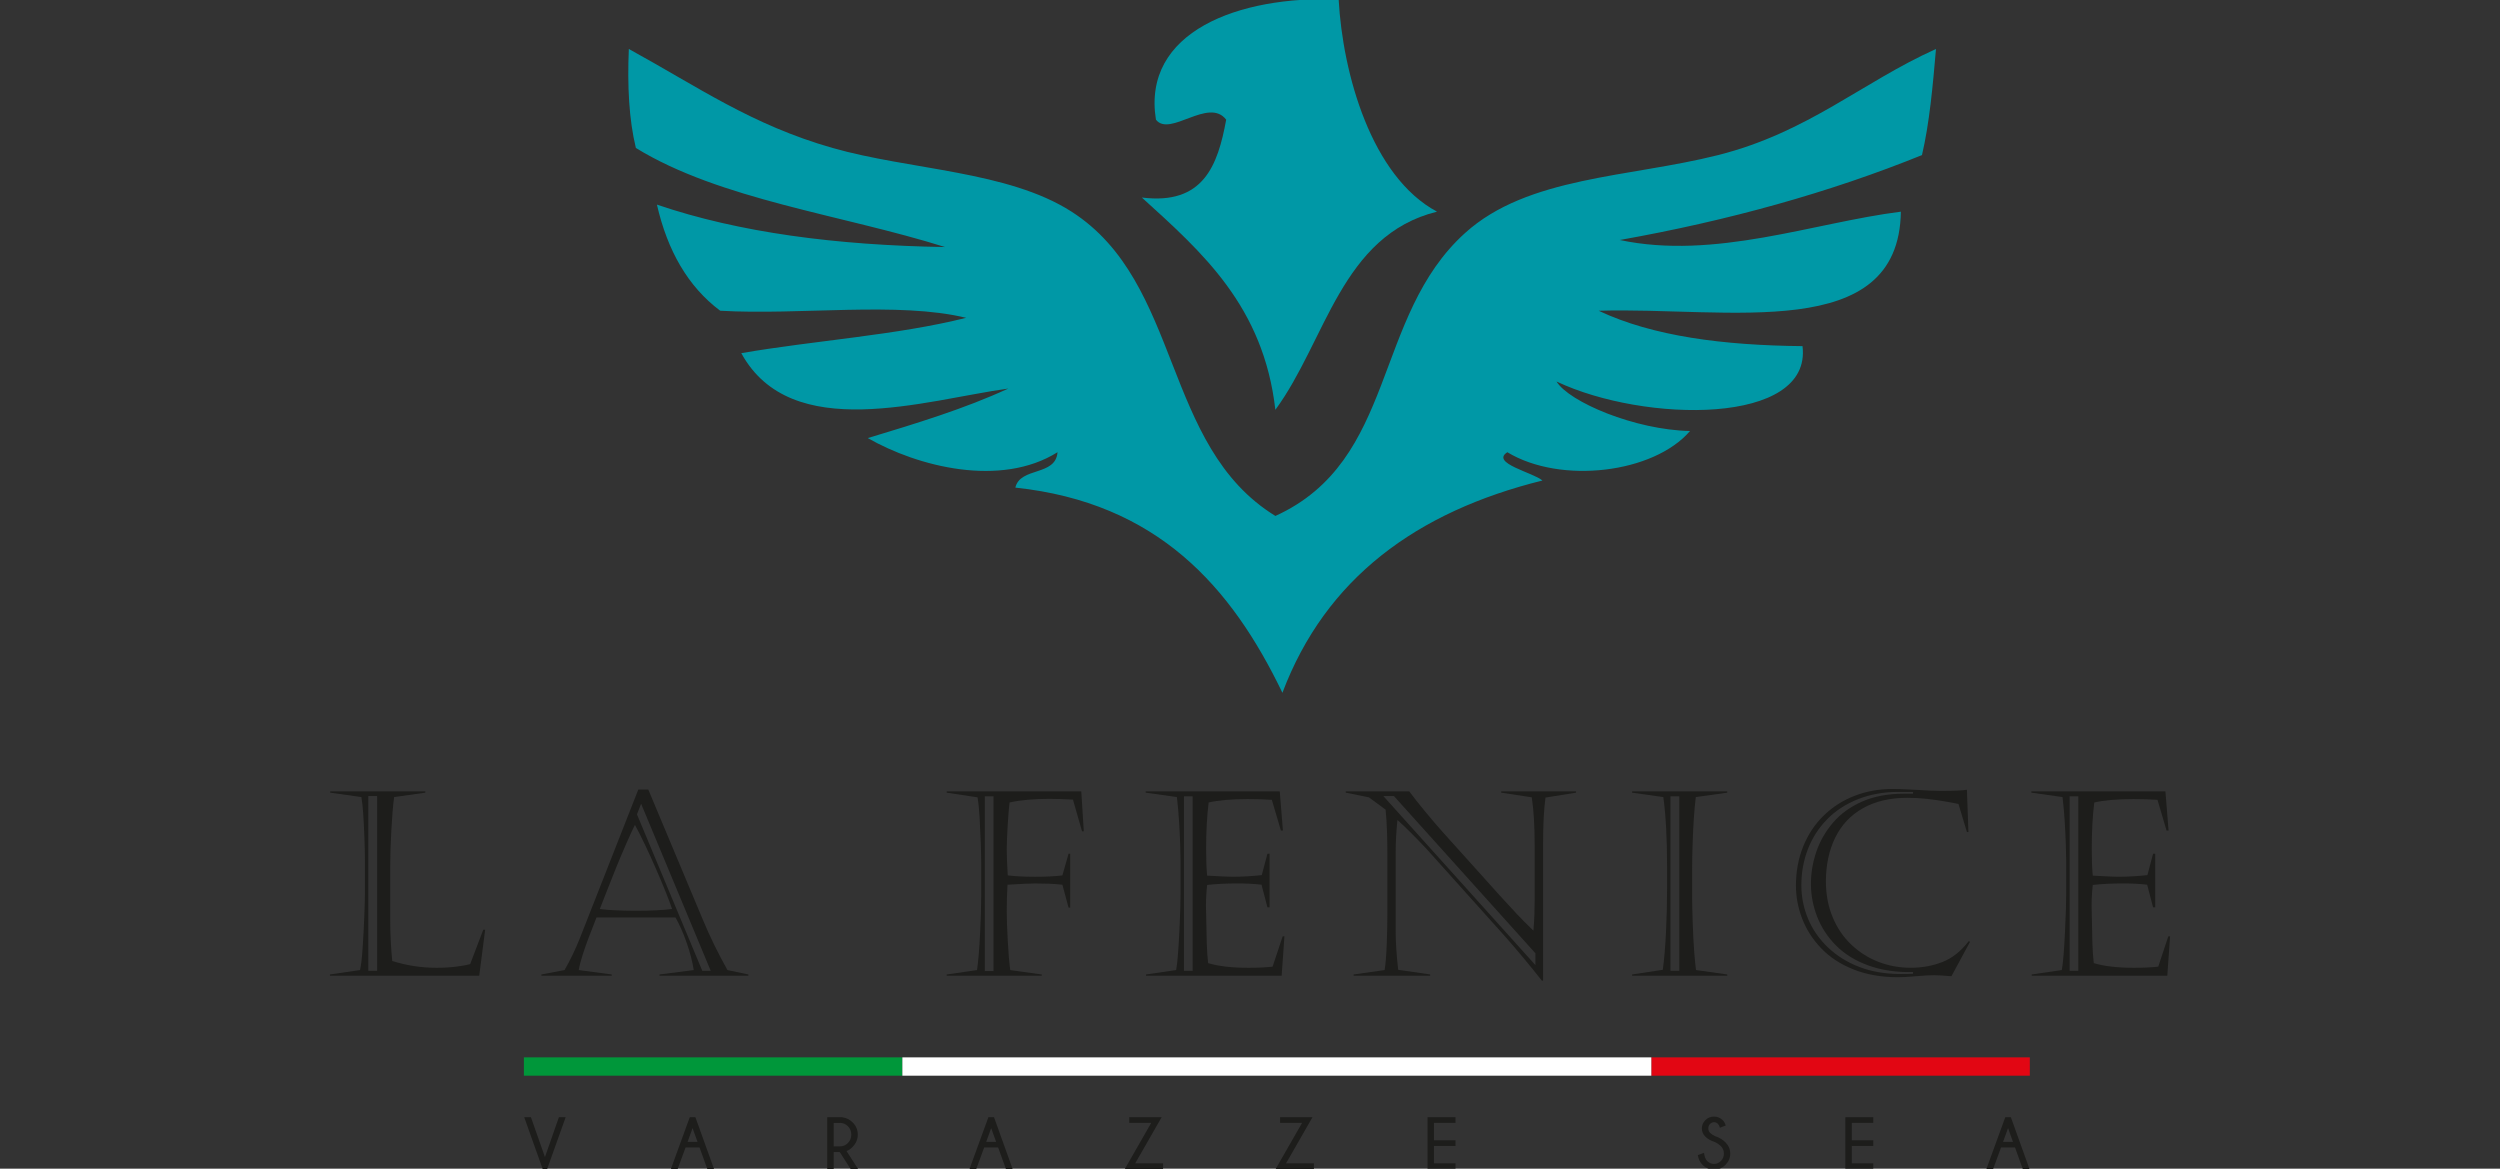
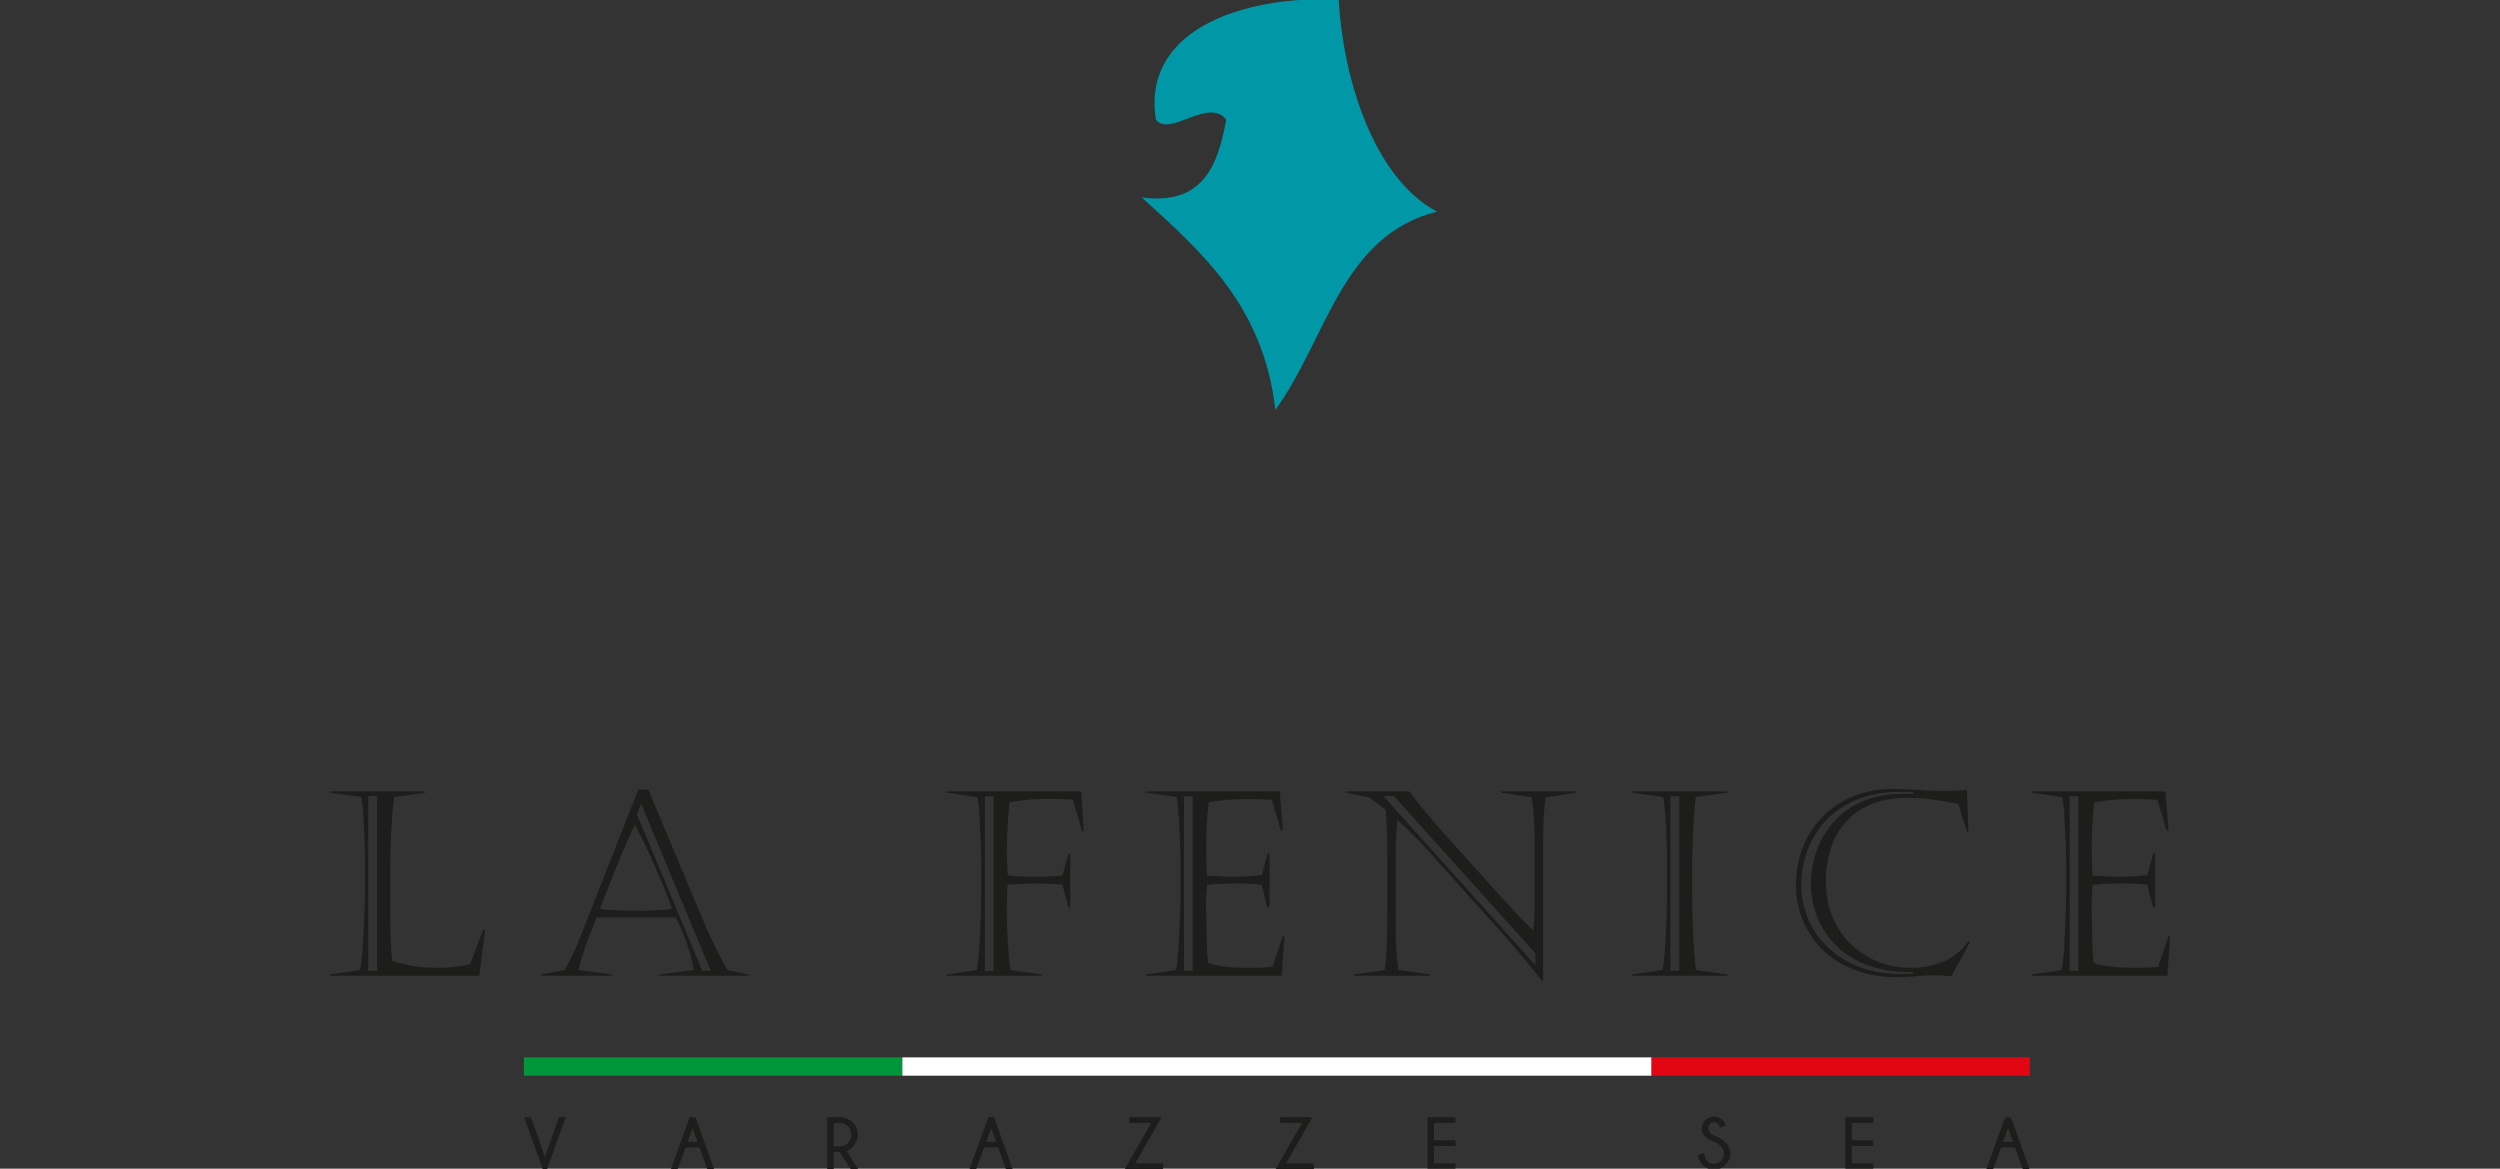
<svg xmlns="http://www.w3.org/2000/svg" version="1.1" id="Livello_1" x="0px" y="0px" width="274.6px" height="128.367px" viewBox="0 0 274.6 128.367" enable-background="new 0 0 274.6 128.367" xml:space="preserve">
  <rect x="0" y="0" width="274.6" height="128.367" fill="#333333" stroke="none" />
  <g>
    <g>
      <g>
        <path fill="#1D1D1B" d="M36.266,87.066v-0.139h10.455v0.139l-3.43,0.484c-0.12,0.894-0.221,2.1-0.304,3.616     s-0.125,2.842-0.125,3.976v5.946c0,1.43,0.074,2.918,0.222,4.467c1.576,0.498,3.204,0.747,4.881,0.747     c0.812,0,1.558-0.046,2.24-0.139c0.682-0.092,1.162-0.18,1.438-0.263l1.438-3.775h0.208l-0.65,5.048H36.238v-0.139l3.305-0.483     c0.111-0.442,0.205-1.231,0.284-2.365c0.078-1.134,0.14-2.305,0.187-3.513c0.046-1.207,0.069-2.061,0.069-2.558v-3.485     c0-0.765-0.019-1.644-0.056-2.635c-0.037-0.99-0.081-1.859-0.131-2.606s-0.117-1.359-0.2-1.839L36.266,87.066z M40.456,87.439     v19.195h0.968V87.439H40.456z" />
        <path fill="#1D1D1B" d="M71.207,86.721l5.988,14.285c0.774,1.862,1.678,3.711,2.71,5.546l2.295,0.483v0.139h-9.763v-0.139     l3.762-0.483c-0.139-0.913-0.395-1.906-0.768-2.98c-0.374-1.074-0.786-2.007-1.238-2.801h-8.671     c-0.369,0.932-0.666,1.697-0.892,2.296c-0.226,0.6-0.442,1.222-0.65,1.867s-0.343,1.185-0.408,1.618l3.623,0.483v0.139h-7.73     v-0.139l2.544-0.483c0.618-1.069,1.185-2.25,1.701-3.54l6.403-16.291H71.207z M69.741,90.606     c-0.249,0.489-0.579,1.203-0.989,2.144s-0.781,1.821-1.113,2.642c-0.332,0.82-0.677,1.694-1.037,2.62     c-0.359,0.927-0.599,1.538-0.719,1.833c0.544,0.073,1.178,0.124,1.902,0.151c0.724,0.028,1.413,0.042,2.067,0.042     c1.613,0,2.936-0.064,3.969-0.193c-0.351-1.042-0.945-2.524-1.784-4.446C71.197,93.477,70.432,91.879,69.741,90.606z      M69.962,89.445l7.177,17.189h0.927l-7.647-18.352L69.962,89.445z" />
        <path fill="#1D1D1B" d="M103.984,86.928h14.784l0.276,4.384h-0.194l-0.996-3.484c-1.023-0.056-1.88-0.083-2.572-0.083     c-1.742,0-3.208,0.134-4.397,0.401c-0.074,0.636-0.143,1.512-0.208,2.627s-0.097,1.969-0.097,2.559     c0,0.646,0.037,1.586,0.111,2.821c0.857,0.102,1.857,0.151,3,0.151c1.208,0,2.208-0.05,3.001-0.151l0.678-2.379h0.18v5.919h-0.18     l-0.678-2.517c-0.525-0.056-1.03-0.093-1.514-0.111c-0.484-0.018-0.989-0.027-1.514-0.027c-0.498,0-1.499,0.046-3.001,0.139     c-0.055,0.968-0.083,1.959-0.083,2.973c0,0.71,0.037,1.764,0.111,3.16c0.073,1.396,0.166,2.478,0.276,3.243l3.457,0.483v0.139     h-10.441v-0.139l3.333-0.483c0.138-0.969,0.249-2.272,0.332-3.914c0.083-1.641,0.125-3.02,0.125-4.135v-3.845     c0-0.479-0.017-1.187-0.049-2.122s-0.074-1.849-0.124-2.738c-0.051-0.89-0.127-1.63-0.229-2.22l-3.388-0.512V86.928z      M108.174,87.468v19.194h0.954V87.468H108.174z" />
        <path fill="#1D1D1B" d="M125.842,87.066v-0.139h14.728l0.346,4.301h-0.221l-0.996-3.374c-0.784-0.056-1.664-0.083-2.641-0.083     c-1.78,0-3.213,0.125-4.301,0.374c-0.185,1.493-0.276,3.199-0.276,5.116c0,1.198,0.037,2.171,0.111,2.918     c1.457,0.083,2.383,0.124,2.779,0.124c1.042,0,2.116-0.06,3.222-0.18l0.623-2.351h0.234v5.892h-0.234l-0.65-2.489     c-0.802-0.093-1.688-0.139-2.655-0.139c-1.217,0-2.323,0.056-3.319,0.166c-0.12,1.069-0.157,2.116-0.111,3.139     c0.019,1.31,0.042,2.391,0.069,3.243c0.027,0.854,0.078,1.589,0.152,2.206c1.125,0.341,2.6,0.512,4.425,0.512     c1.052,0,1.937-0.042,2.655-0.125l1.106-3.332h0.193l-0.304,4.328h-14.895v-0.139l3.305-0.483     c0.074-0.378,0.141-0.954,0.201-1.729s0.113-1.644,0.159-2.607c0.046-0.963,0.078-1.77,0.097-2.42     c0.019-0.649,0.028-1.219,0.028-1.708v-3.484c0-0.442-0.014-1.072-0.042-1.888c-0.028-0.816-0.069-1.662-0.125-2.538     c-0.056-0.876-0.134-1.751-0.235-2.627L125.842,87.066z M130.046,87.468v19.167h0.955V87.468H130.046z" />
        <path fill="#1D1D1B" d="M147.812,87.066v-0.139h6.983c0.461,0.627,1.059,1.383,1.791,2.269c0.733,0.885,1.385,1.646,1.957,2.281     l6.195,6.887c0.82,0.895,1.459,1.586,1.915,2.075c0.457,0.488,1.049,1.083,1.777,1.783c0.056-0.636,0.092-1.23,0.11-1.783     c0.019-0.554,0.028-1.074,0.028-1.563v-5.974c0-2.148-0.106-3.923-0.318-5.324l-3.36-0.512v-0.139h8.229v0.139l-3.361,0.539     c-0.175,1.291-0.263,2.941-0.263,4.951v15.156h-0.138c-1.411-1.788-2.808-3.462-4.19-5.02l-8.463-9.432     c-1.254-1.337-2.324-2.401-3.209-3.194c-0.129,1.254-0.193,2.425-0.193,3.513v8.754c0,1.171,0.092,2.567,0.276,4.189l3.513,0.512     v0.139h-8.408v-0.139l3.402-0.483c0.11-0.664,0.188-1.609,0.235-2.835c0.046-1.227,0.068-2.318,0.068-3.277v-6.776     c0-0.803-0.014-1.598-0.041-2.386s-0.078-1.569-0.152-2.344l-1.839-1.355L147.812,87.066z M151.946,87.439l16.706,18.572v-1.3     l-15.544-17.272H151.946z" />
        <path fill="#1D1D1B" d="M189.722,107.174h-10.454v-0.139l3.374-0.512c0.156-1.152,0.274-2.542,0.353-4.169     s0.117-3.22,0.117-4.778v-2.323c0-3.162-0.138-5.729-0.414-7.702l-3.43-0.484v-0.139h10.454v0.139l-3.457,0.484     c-0.102,0.894-0.175,1.703-0.221,2.427c-0.047,0.724-0.088,1.6-0.125,2.627c-0.037,1.028-0.056,1.994-0.056,2.897v3.057     c0,0.563,0.021,1.481,0.063,2.759c0.042,1.277,0.097,2.357,0.166,3.243c0.069,0.885,0.136,1.549,0.2,1.991l3.43,0.483V107.174z      M183.485,87.468v19.167h0.968V87.468H183.485z" />
        <path fill="#1D1D1B" d="M216.393,103.44l-2.047,3.789c-0.885-0.074-1.525-0.111-1.922-0.111c-0.489,0-1.148,0.037-1.978,0.111     c-0.83,0.073-1.476,0.11-1.937,0.11c-1.862,0-3.51-0.288-4.943-0.864s-2.616-1.355-3.548-2.337     c-0.931-0.982-1.622-2.065-2.074-3.25c-0.451-1.185-0.678-2.386-0.678-3.603c0-1.558,0.266-2.994,0.796-4.308     c0.529-1.314,1.279-2.443,2.247-3.389c0.968-0.944,2.097-1.668,3.388-2.171c1.291-0.502,2.679-0.754,4.163-0.754     c0.387,0,0.631,0.003,0.732,0.007c0.102,0.005,0.323,0.015,0.664,0.028s0.687,0.029,1.037,0.048     c1.244,0.083,2.199,0.125,2.862,0.125c1.476,0,2.438-0.042,2.891-0.125l0.166,4.646h-0.166l-0.927-3.084     c-0.276-0.064-0.766-0.156-1.466-0.276c-0.7-0.119-1.385-0.216-2.054-0.29c-0.668-0.074-1.367-0.11-2.095-0.11     c-1.899,0-3.524,0.38-4.875,1.141s-2.367,1.839-3.049,3.235c-0.683,1.397-1.023,3.004-1.023,4.82c0,1.41,0.244,2.708,0.732,3.893     s1.171,2.194,2.047,3.028c0.876,0.835,1.874,1.469,2.994,1.901c1.12,0.434,2.303,0.65,3.547,0.65c1.235,0,2.393-0.21,3.472-0.629     c1.078-0.42,2.042-1.183,2.89-2.289L216.393,103.44z M210.128,86.983h-1.618c-1.604,0-3.077,0.265-4.418,0.795     c-1.342,0.53-2.476,1.268-3.402,2.213s-1.63,2.035-2.108,3.271c-0.479,1.235-0.72,2.559-0.72,3.969     c0,1.291,0.247,2.524,0.74,3.699c0.493,1.176,1.222,2.223,2.185,3.14c0.964,0.917,2.114,1.632,3.451,2.144     c1.336,0.512,2.83,0.768,4.48,0.768c0.737,0,1.207-0.01,1.41-0.028v-0.18c-1.835,0.037-3.469-0.205-4.902-0.726     s-2.616-1.249-3.547-2.186c-0.932-0.936-1.625-1.993-2.082-3.173c-0.456-1.181-0.684-2.379-0.684-3.596     c0-1.198,0.197-2.379,0.594-3.541c0.396-1.161,1.008-2.226,1.833-3.194c0.825-0.968,1.892-1.74,3.201-2.316     c1.309-0.576,2.849-0.864,4.619-0.864h0.968V86.983z" />
        <path fill="#1D1D1B" d="M223.121,87.066v-0.139h14.729l0.346,4.301h-0.222l-0.995-3.374c-0.784-0.056-1.665-0.083-2.642-0.083     c-1.779,0-3.213,0.125-4.301,0.374c-0.185,1.493-0.277,3.199-0.277,5.116c0,1.198,0.037,2.171,0.111,2.918     c1.456,0.083,2.383,0.124,2.779,0.124c1.042,0,2.116-0.06,3.223-0.18l0.622-2.351h0.235v5.892h-0.235l-0.65-2.489     c-0.802-0.093-1.687-0.139-2.655-0.139c-1.217,0-2.323,0.056-3.318,0.166c-0.12,1.069-0.157,2.116-0.111,3.139     c0.019,1.31,0.042,2.391,0.069,3.243c0.028,0.854,0.078,1.589,0.152,2.206c1.125,0.341,2.6,0.512,4.426,0.512     c1.051,0,1.936-0.042,2.654-0.125l1.106-3.332h0.194l-0.305,4.328h-14.894v-0.139l3.305-0.483     c0.074-0.378,0.141-0.954,0.201-1.729c0.06-0.774,0.112-1.644,0.158-2.607c0.046-0.963,0.078-1.77,0.097-2.42     c0.019-0.649,0.028-1.219,0.028-1.708v-3.484c0-0.442-0.014-1.072-0.042-1.888c-0.027-0.816-0.068-1.662-0.124-2.538     s-0.134-1.751-0.235-2.627L223.121,87.066z M227.325,87.468v19.167h0.954V87.468H227.325z" />
      </g>
      <g>
        <rect x="57.544" y="116.141" fill="#00973A" width="41.572" height="2.013" />
        <rect x="181.381" y="116.141" fill="#E20613" width="41.574" height="2.013" />
        <rect x="99.116" y="116.141" fill="#FFFFFF" width="82.265" height="2.013" />
      </g>
      <g>
        <path fill="#1D1D1B" d="M61.389,122.715h0.743l-2.031,5.687h-0.495l-2.026-5.687h0.739l1.539,4.378L61.389,122.715z" />
        <path fill="#1D1D1B" d="M76.383,122.715l2.046,5.687h-0.738l-0.853-2.363h-1.535l-0.869,2.363h-0.743l2.073-5.687H76.383z      M76.616,125.421l-0.544-1.51l-0.545,1.51H76.616z" />
        <path fill="#1D1D1B" d="M92.238,126.54h-0.663v1.861h-0.711v-5.687h1.618c0.47,0.064,0.864,0.255,1.182,0.577     c0.369,0.371,0.554,0.815,0.554,1.331c0,0.521-0.19,0.971-0.57,1.352c-0.25,0.257-0.474,0.407-0.667,0.454l1.268,1.973h-0.819     L92.238,126.54z M91.575,123.34v2.577h0.698c0.331,0,0.619-0.124,0.864-0.371c0.246-0.247,0.369-0.554,0.369-0.923     c0-0.365-0.123-0.673-0.369-0.915c-0.246-0.246-0.534-0.368-0.864-0.368H91.575z" />
        <path fill="#1D1D1B" d="M109.182,122.715l2.044,5.687h-0.737l-0.853-2.363h-1.534l-0.868,2.363h-0.742l2.073-5.687H109.182z      M109.413,125.421l-0.542-1.51l-0.546,1.51H109.413z" />
        <path fill="#1D1D1B" d="M126.452,123.335h-2.415v-0.62h3.559l-2.906,5.066h3.063v0.62h-4.203L126.452,123.335z" />
        <path fill="#1D1D1B" d="M143.021,123.335h-2.415v-0.62h3.559l-2.906,5.066h3.063v0.62h-4.203L143.021,123.335z" />
        <path fill="#1D1D1B" d="M159.874,122.715v0.62h-2.365v1.912h2.365v0.621h-2.365v1.913h2.365v0.62H156.8v-5.687H159.874z" />
        <path fill="#1D1D1B" d="M188.28,125.411c-0.404-0.136-0.732-0.327-0.977-0.574c-0.248-0.246-0.37-0.549-0.37-0.896     c0-0.345,0.127-0.644,0.384-0.905c0.252-0.258,0.57-0.389,0.951-0.389c0.375,0,0.695,0.133,0.962,0.399     c0.14,0.137,0.247,0.33,0.325,0.579l-0.635,0.246c-0.079-0.213-0.15-0.351-0.211-0.414c-0.131-0.133-0.275-0.197-0.441-0.197     c-0.16,0-0.306,0.064-0.434,0.191c-0.127,0.128-0.191,0.291-0.191,0.489c0,0.193,0.066,0.359,0.196,0.496     c0.138,0.132,0.323,0.254,0.559,0.364c0.45,0.146,0.827,0.373,1.132,0.679c0.348,0.349,0.52,0.759,0.52,1.233     s-0.172,0.884-0.516,1.23c-0.344,0.346-0.766,0.52-1.266,0.52c-0.504,0-0.927-0.178-1.275-0.532     c-0.271-0.272-0.439-0.623-0.502-1.057l0.681-0.247c0.044,0.412,0.159,0.713,0.351,0.904c0.211,0.211,0.459,0.316,0.746,0.316     c0.289,0,0.544-0.11,0.76-0.327c0.217-0.217,0.324-0.487,0.324-0.808c0-0.323-0.105-0.589-0.316-0.802     C188.819,125.697,188.569,125.529,188.28,125.411z" />
        <path fill="#1D1D1B" d="M205.763,122.715v0.62h-2.361v1.912h2.361v0.621h-2.361v1.913h2.361v0.62h-3.072v-5.687H205.763z" />
        <path fill="#1D1D1B" d="M220.874,122.715l2.043,5.687h-0.736l-0.852-2.363h-1.536l-0.866,2.363h-0.742l2.074-5.687H220.874z      M221.103,125.421l-0.537-1.51l-0.549,1.51H221.103z" />
      </g>
    </g>
    <g>
      <path fill="#0098A6" d="M147.037-0.065c0.446,8.152,3.6,19.465,10.804,23.313c-10.527,2.61-12.176,14.165-17.755,21.766    c-1.296-11.388-8.038-17.296-14.665-23.317c6.761,0.846,8.344-3.519,9.263-8.552c-1.93-2.518-6.19,1.969-7.716,0    C125.421,3.501,136.014-0.494,147.037-0.065" />
-       <path fill="#0098A6" d="M170.968,41.904c1.379,2.247,8.603,5.316,14.664,5.439c-3.992,4.639-14.188,5.882-20.067,2.329    c-1.884,1.2,2.862,2.238,3.856,3.108c-13.836,3.432-23.813,10.74-28.561,23.317c-5.625-11.692-13.742-20.877-29.335-22.538    c0.544-2.3,4.438-1.231,4.633-3.888c-6.246,3.916-15.362,1.588-20.839-1.552c5.341-1.615,10.676-3.239,15.434-5.442    c-9.183,1.275-23.854,6.127-29.33-3.887c8.124-1.403,17.087-1.967,24.699-3.881c-7.465-1.814-18.266-0.265-27.016-0.779    c-3.542-2.65-5.794-6.602-6.95-11.656c9.032,3.083,19.752,4.466,31.652,4.662c-11.38-3.571-24.691-5.193-33.963-10.882    c-0.76-3.119-0.948-6.819-0.774-10.876c7.625,4.18,13.494,8.344,22.385,10.876c8.528,2.432,19.235,2.499,26.245,6.994    c12.188,7.817,9.877,25.729,22.388,33.423c13.39-6.083,10.654-21.889,20.842-31.086c6.885-6.218,17.998-6.081,27.788-8.551    c9.903-2.503,15.801-8.001,23.93-11.655c-0.353,4.048-0.706,8.094-1.54,11.655c-10.096,4.087-21.172,7.184-33.195,9.327    c10.44,2.215,21.27-1.899,30.877-3.112c-0.217,14.553-18.961,10.445-33.193,10.883c5.955,2.815,13.718,3.801,22.389,3.887    C199.056,46.74,180.614,46.477,170.968,41.904" />
    </g>
  </g>
</svg>